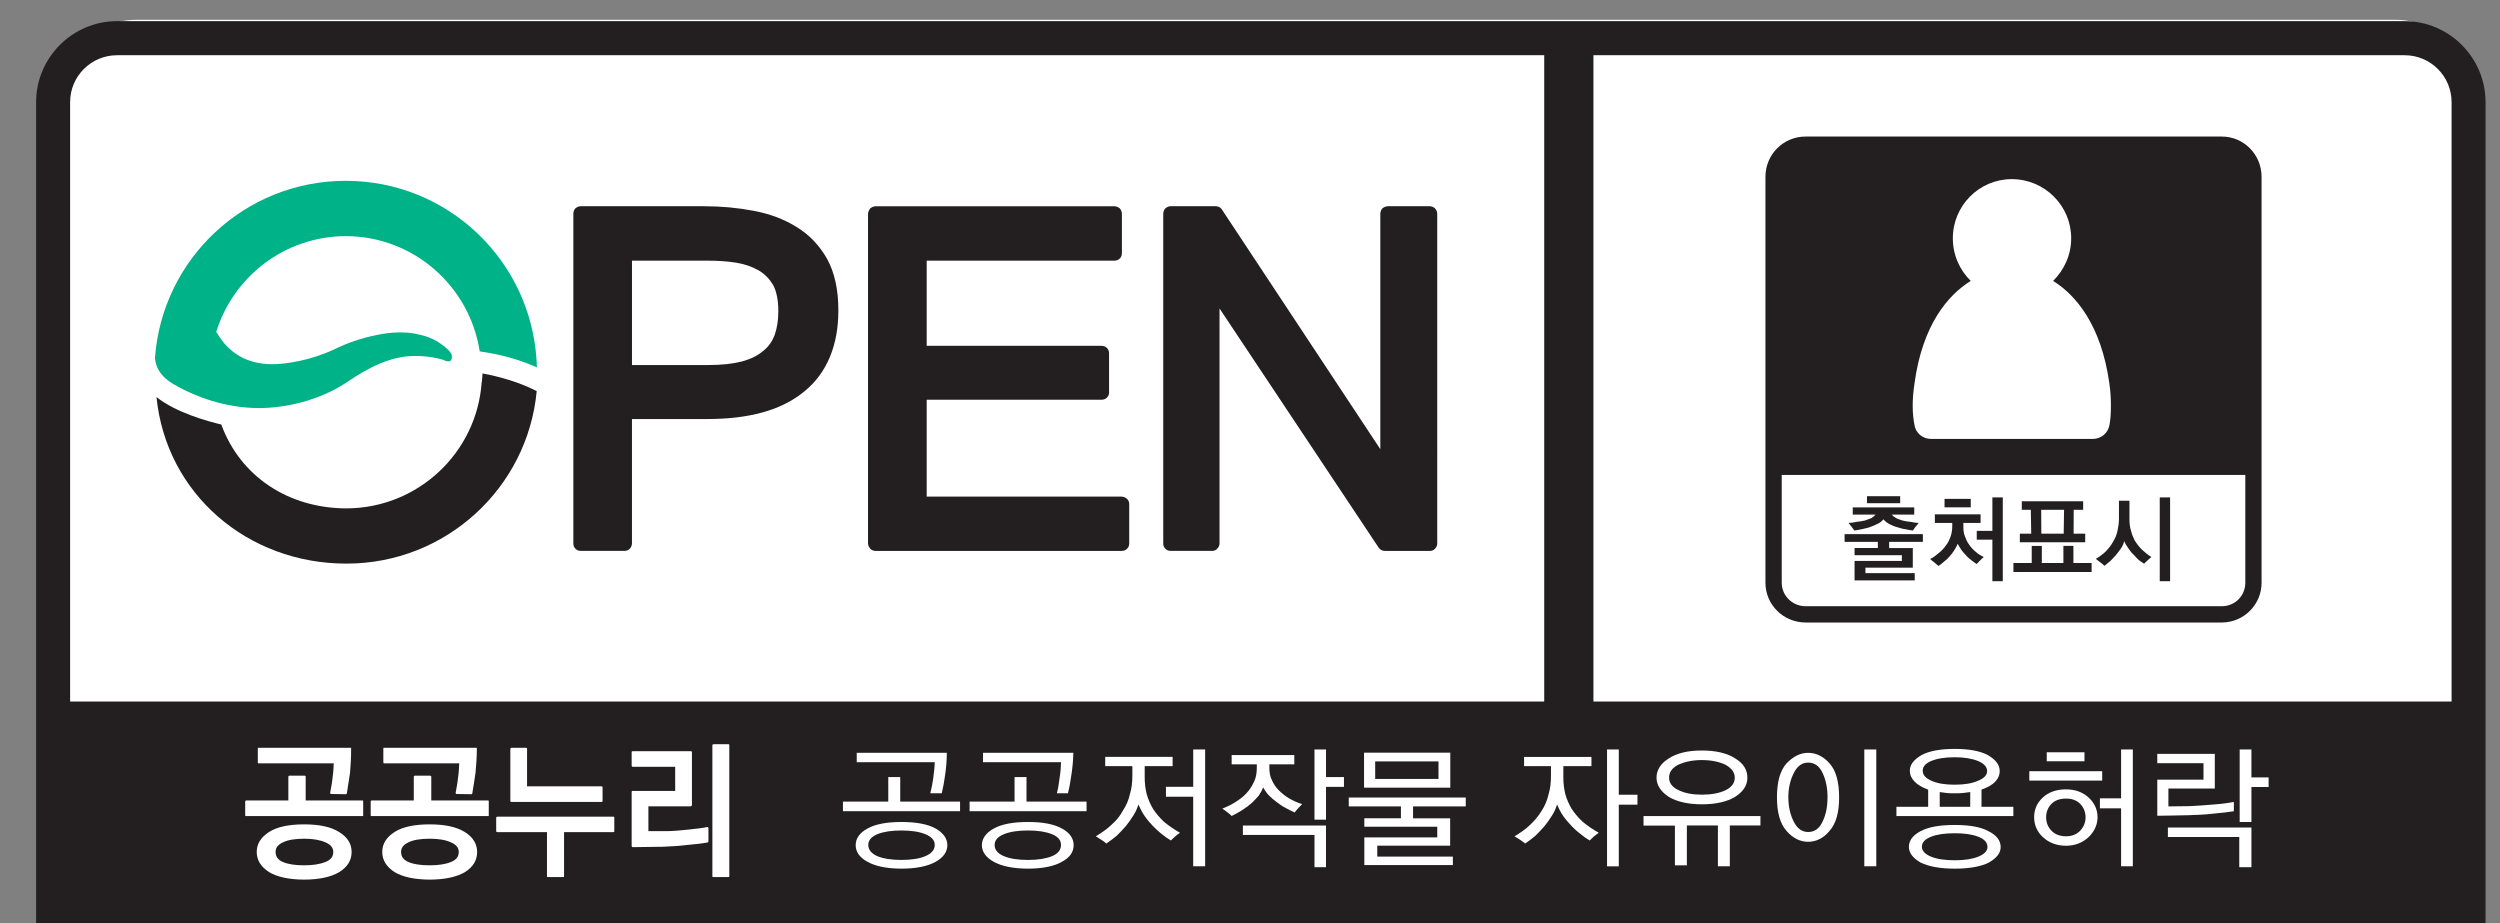
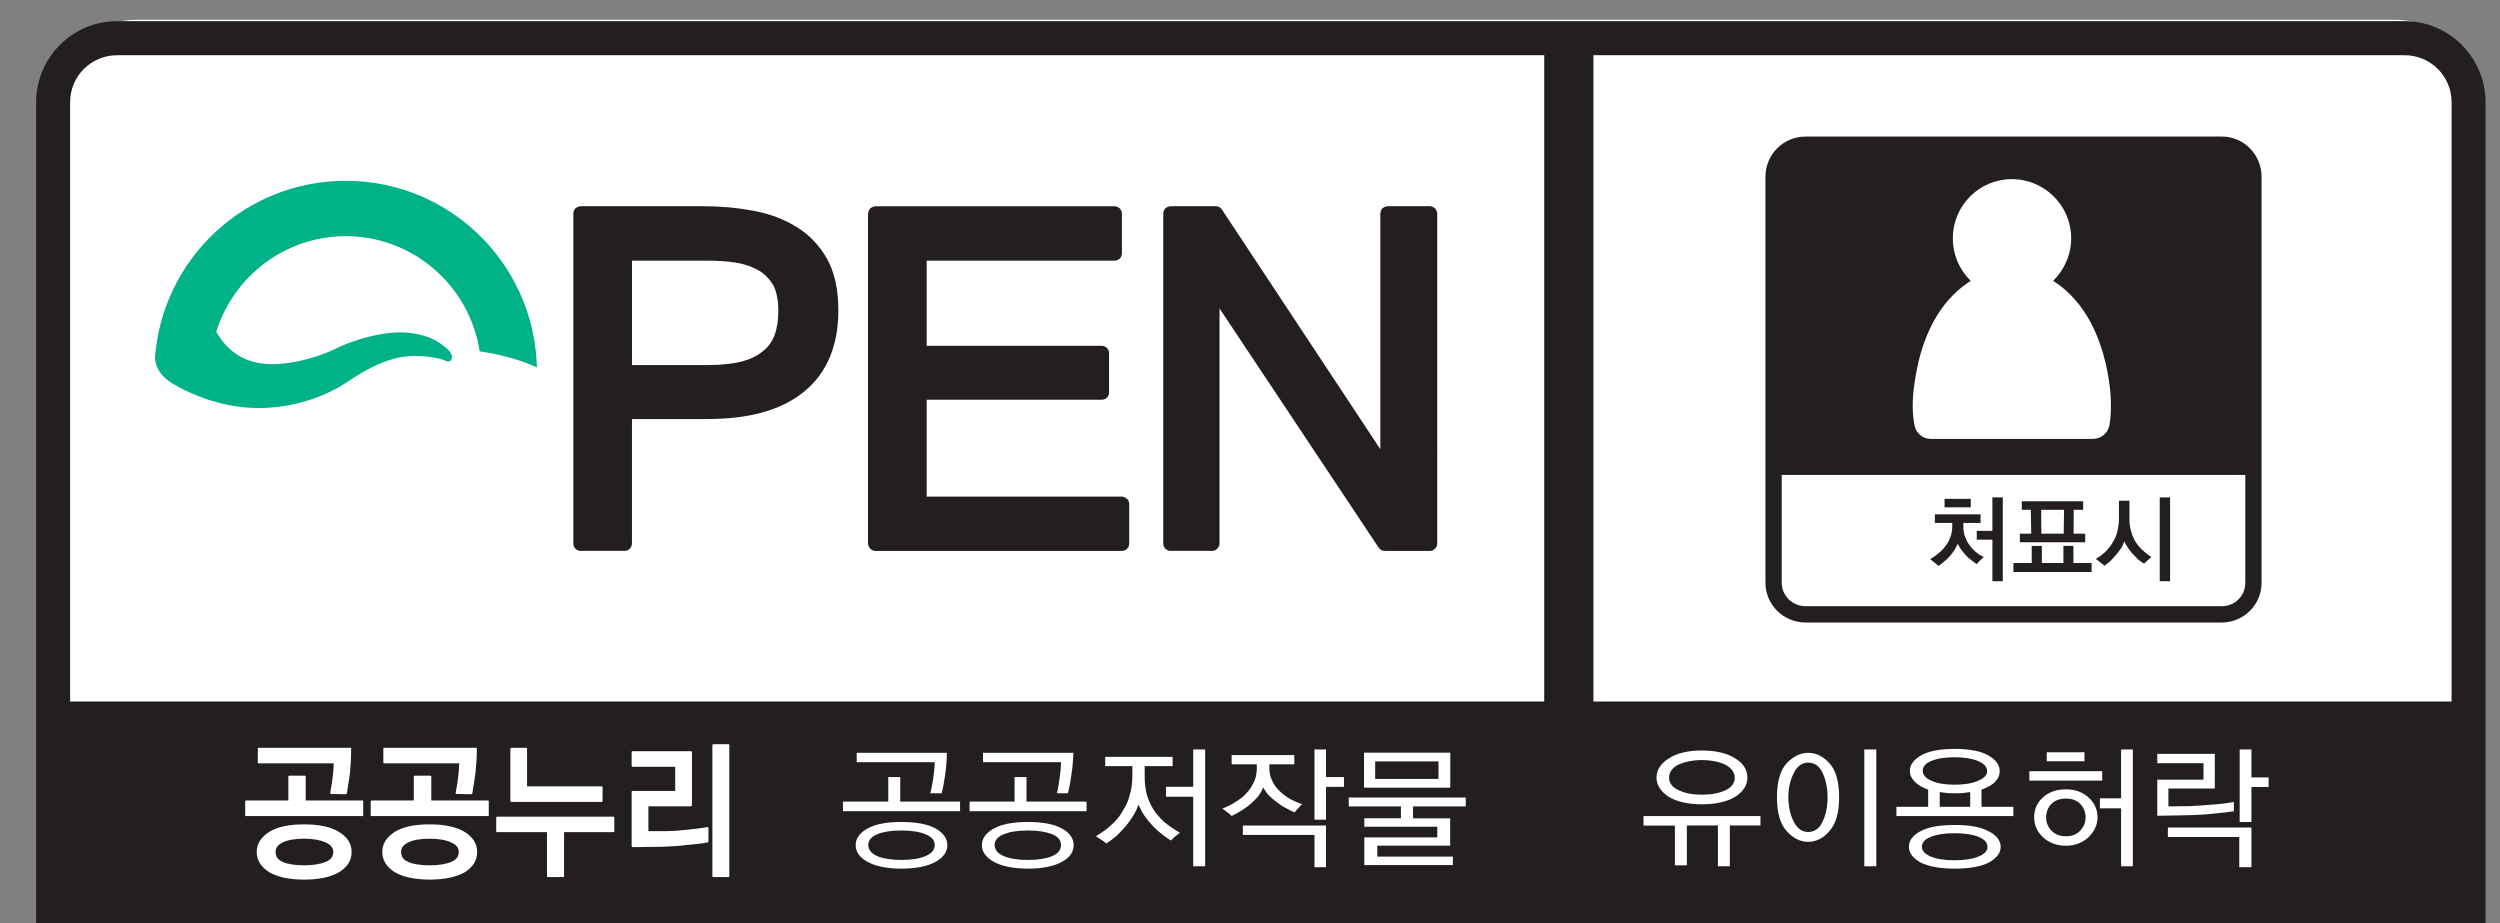
<svg xmlns="http://www.w3.org/2000/svg" version="1.1" id="Layer_1" x="0px" y="0px" width="130px" height="48px" viewBox="0 0 130 48" enable-background="new 0 0 130 48" xml:space="preserve">
  <rect x="0" y="0" width="130" height="48" fill="#808080" stroke="none" />
  <path fill="#FFFFFF" d="M128.496,36.417V6.946c0-2.626-0.162-3.946-3.719-4.756H6.634C3.5,2.667,2.916,4.32,2.916,6.946v29.471  H128.496z" />
  <path fill="#FFFFFF" d="M128.62,35.746c0,2.256-1.83,4.085-4.084,4.085H7.107c-2.255,0-4.084-1.829-4.084-4.085V5.113  c0-2.255,1.829-4.084,4.084-4.084h117.429c2.254,0,4.084,1.829,4.084,4.084V35.746z" />
  <line fill="none" stroke="#231F20" stroke-width="2.559" stroke-linecap="round" stroke-linejoin="round" x1="81.579" y1="2.499" x2="81.579" y2="37.111" />
  <path fill="#231F20" d="M125.041,1.1H6.087c-2.317,0-4.209,1.894-4.209,4.211v31.584V48h127.371V37.418c0.002-0.023,0-0.023,0-0.05  V5.311C129.247,2.995,127.358,1.1,125.041,1.1 M3.646,5.311c0-1.35,1.098-2.439,2.441-2.439h118.954  c1.347,0,2.441,1.089,2.441,2.439V36.48H3.646V5.311z" />
-   <path fill="#231F20" d="M98.236,28.177v0.321h1.23v1.022h-2.463v0.283h2.563v0.379h-3.129v-1.012h2.46v-0.298h-2.46v-0.375h1.211  v-0.321h-1.729v-0.402h4.071v0.402H98.236z M98.6,26.943c0.087,0.048,0.209,0.075,0.323,0.123c0.135,0.024,0.259,0.063,0.418,0.067  c0.151,0.031,0.28,0.057,0.425,0.059c-0.038,0.063-0.087,0.124-0.148,0.187c-0.061,0.081-0.114,0.15-0.144,0.208  c-0.12-0.021-0.251-0.029-0.393-0.067c-0.146-0.016-0.272-0.063-0.4-0.098c-0.164-0.043-0.311-0.105-0.435-0.17  c-0.124-0.069-0.226-0.152-0.303-0.246c-0.069,0.08-0.15,0.151-0.257,0.209c-0.121,0.064-0.247,0.113-0.371,0.164  c-0.136,0.06-0.286,0.091-0.438,0.125c-0.146,0.037-0.31,0.062-0.449,0.083c-0.048-0.067-0.1-0.131-0.15-0.198  c-0.052-0.066-0.103-0.133-0.156-0.196c0.142-0.002,0.3-0.027,0.448-0.062c0.138-0.007,0.277-0.043,0.407-0.064  c0.128-0.05,0.233-0.083,0.338-0.127c0.089-0.058,0.166-0.12,0.209-0.182h-1.181v-0.372h3.198v0.372h-1.174  C98.426,26.827,98.496,26.883,98.6,26.943 M97.083,25.802h1.726v0.364h-1.726V25.802z" />
  <path fill="#231F20" d="M102.17,27.877c0.06,0.155,0.124,0.312,0.219,0.436c0.092,0.139,0.215,0.269,0.339,0.374  c0.135,0.124,0.276,0.207,0.429,0.279c-0.073,0.061-0.145,0.124-0.206,0.191c-0.063,0.064-0.115,0.122-0.163,0.173  c-0.104-0.061-0.186-0.128-0.286-0.207c-0.083-0.063-0.187-0.146-0.271-0.248c-0.073-0.068-0.154-0.176-0.231-0.266  c-0.075-0.111-0.141-0.221-0.197-0.334c-0.047,0.113-0.107,0.223-0.186,0.347c-0.066,0.105-0.139,0.203-0.24,0.312  c-0.075,0.085-0.168,0.184-0.265,0.25c-0.104,0.091-0.201,0.18-0.311,0.247c-0.063-0.051-0.122-0.106-0.199-0.173  c-0.089-0.064-0.173-0.131-0.235-0.19c0.157-0.072,0.313-0.192,0.442-0.305c0.147-0.115,0.273-0.248,0.368-0.389  c0.118-0.131,0.185-0.298,0.248-0.455c0.06-0.167,0.092-0.354,0.092-0.54v-0.187h-0.904v-0.446h2.377v0.446h-0.894v0.187  C102.095,27.56,102.108,27.715,102.17,27.877 M101.116,25.942h1.363v0.441h-1.363V25.942z M103.604,30.224v-2.161h-0.813v-0.458  h0.813v-1.739h0.541v4.356h-0.541V30.224z" />
  <path fill="#231F20" d="M104.698,29.743v-0.467h0.952V28.39h0.525v0.887h1.122v-0.893h0.52v0.893h0.947v0.467H104.698z   M105.032,28.198v-0.446h0.592l-0.022-1.244h-0.469v-0.443h3.191v0.443h-0.491l-0.005,1.244h0.603v0.446H105.032L105.032,28.198z   M106.149,27.752h1.163l0.019-1.244h-1.19L106.149,27.752z" />
  <path fill="#231F20" d="M110.812,27.597c0.044,0.18,0.11,0.343,0.189,0.502c0.108,0.176,0.236,0.337,0.372,0.475  c0.157,0.146,0.314,0.277,0.498,0.389c-0.063,0.058-0.132,0.122-0.209,0.188c-0.071,0.062-0.128,0.113-0.171,0.16  c-0.092-0.053-0.183-0.126-0.277-0.193c-0.089-0.09-0.194-0.183-0.276-0.286c-0.112-0.096-0.186-0.207-0.272-0.331  s-0.157-0.243-0.209-0.362c-0.021,0.114-0.077,0.238-0.155,0.362c-0.081,0.12-0.172,0.235-0.259,0.346  c-0.101,0.118-0.205,0.217-0.309,0.331c-0.103,0.089-0.222,0.181-0.302,0.244c-0.048-0.051-0.118-0.11-0.21-0.175  c-0.087-0.062-0.154-0.125-0.239-0.185c0.203-0.121,0.377-0.25,0.526-0.397c0.154-0.162,0.278-0.321,0.375-0.503  c0.104-0.164,0.182-0.351,0.225-0.555c0.043-0.203,0.077-0.414,0.077-0.638v-0.932h0.546v0.969  C110.731,27.213,110.754,27.418,110.812,27.597 M112.307,25.866h0.538v4.357h-0.538V25.866z" />
  <path fill="#231F20" d="M115.539,7.101H93.888c-1.159,0-2.084,0.936-2.085,2.089v21.113c0.001,1.139,0.926,2.063,2.085,2.067h21.65  c1.138-0.002,2.064-0.929,2.064-2.067V9.191C117.6,8.036,116.677,7.101,115.539,7.101 M115.539,31.523H93.888  c-0.675,0-1.238-0.54-1.238-1.221v-5.604h24.106v5.604C116.757,30.983,116.216,31.523,115.539,31.523" />
  <path fill="#FFFFFF" d="M109.683,19.912c-0.423-3-1.729-4.562-2.921-5.305c0.568-0.561,0.94-1.346,0.94-2.217  c0-1.692-1.38-3.075-3.091-3.075c-1.697,0-3.064,1.383-3.064,3.075c0,0.871,0.359,1.658,0.932,2.217  c-1.202,0.743-2.51,2.307-2.922,5.307c-0.064,0.427-0.097,0.813-0.097,1.182c0,0.373,0.032,0.704,0.097,1.023  c0.064,0.406,0.434,0.704,0.844,0.704h8.427c0.433,0,0.781-0.298,0.862-0.714c0.059-0.308,0.077-0.641,0.077-1.014  C109.768,20.728,109.746,20.342,109.683,19.912" />
  <path fill="#231F20" d="M43.011,13.464c-0.4-0.7-0.926-1.262-1.606-1.671c-0.642-0.398-1.389-0.679-2.236-0.835  c-0.814-0.154-1.667-0.234-2.556-0.234h-6.414c-0.108,0-0.2,0.05-0.277,0.11c-0.077,0.077-0.108,0.188-0.108,0.288V28.25  c0,0.12,0.031,0.207,0.108,0.283c0.081,0.083,0.168,0.113,0.277,0.113h2.267c0.098,0,0.207-0.03,0.284-0.113  c0.063-0.076,0.112-0.163,0.112-0.283v-6.46h3.915c2.143,0,3.844-0.443,5.042-1.43c1.195-0.967,1.783-2.435,1.775-4.238  C43.594,15.074,43.407,14.192,43.011,13.464 M36.822,18.982h-3.959v-5.428h3.88c0.549,0,1.047,0.027,1.537,0.105  c0.45,0.072,0.833,0.21,1.172,0.403c0.315,0.186,0.555,0.437,0.75,0.755c0.168,0.316,0.271,0.765,0.271,1.367  c0,0.483-0.069,0.886-0.193,1.244c-0.125,0.32-0.31,0.599-0.595,0.821c-0.276,0.236-0.64,0.421-1.098,0.545  C38.105,18.917,37.531,18.982,36.822,18.982" />
  <path fill="#231F20" d="M58.61,25.948c-0.078-0.072-0.169-0.124-0.29-0.124H48.188v-5.038h9.083c0.114,0,0.21-0.031,0.29-0.11  c0.073-0.076,0.11-0.166,0.11-0.262v-2.053c0-0.101-0.037-0.192-0.11-0.268c-0.08-0.077-0.176-0.11-0.29-0.11h-9.083v-4.427h9.755  c0.117,0,0.208-0.043,0.284-0.11c0.081-0.077,0.112-0.183,0.112-0.288v-2.034c0-0.1-0.036-0.21-0.11-0.288  c-0.078-0.061-0.171-0.11-0.286-0.11H45.534c-0.096,0-0.208,0.05-0.282,0.11c-0.058,0.077-0.115,0.188-0.115,0.288V28.25  c0,0.12,0.057,0.209,0.115,0.283c0.074,0.083,0.187,0.114,0.282,0.114H58.32c0.121,0,0.212-0.031,0.29-0.114  c0.078-0.074,0.109-0.163,0.109-0.283v-2.036C58.719,26.121,58.686,26.011,58.61,25.948" />
  <path fill="#231F20" d="M74.618,10.834c-0.066-0.061-0.17-0.11-0.263-0.11h-2.18c-0.111,0-0.209,0.05-0.29,0.11  c-0.07,0.077-0.108,0.188-0.108,0.288v12.235l-8.236-12.459c-0.062-0.107-0.185-0.174-0.321-0.174h-2.352  c-0.102,0-0.193,0.05-0.268,0.11c-0.076,0.077-0.111,0.188-0.111,0.288V28.25c0,0.12,0.03,0.207,0.111,0.283  c0.078,0.083,0.167,0.113,0.268,0.113h2.165c0.094,0,0.198-0.03,0.26-0.113c0.078-0.076,0.123-0.163,0.123-0.283V16.041  l8.274,12.436c0.067,0.104,0.189,0.171,0.322,0.171h2.343c0.095,0,0.194-0.031,0.263-0.114c0.077-0.074,0.118-0.163,0.118-0.283  V11.122C74.736,11.022,74.695,10.911,74.618,10.834" />
  <path fill="#00B288" d="M17.98,12.279c3.527,0.008,6.441,2.598,6.965,5.994c1.215,0.168,2.198,0.481,2.975,0.833  c-0.01-0.237-0.017-0.344-0.017-0.344v-0.006c-0.309-5.222-4.625-9.353-9.924-9.353c-5.252,0-9.549,4.06-9.921,9.215  c0.025,0.352,0.191,0.984,1.171,1.469l-0.057-0.021c0.971,0.531,2.492,1.153,4.299,1.153c1.326,0,3.113-0.365,4.592-1.36  c1.024-0.692,2.204-1.346,3.497-1.35c0.38-0.002,0.783,0.036,1.175,0.12c0.104,0.034,0.205,0.042,0.317,0.083  c0,0,0.369,0.206,0.43-0.043c0.048-0.125,0-0.25-0.044-0.312c-0.124-0.218-0.449-0.43-0.634-0.56  c-0.296-0.182-0.61-0.311-0.938-0.385c-0.747-0.197-1.549-0.146-2.295,0.013c-0.746,0.147-1.494,0.4-2.185,0.739  c-1.211,0.568-2.483,0.775-3.24,0.775c-1.263-0.008-2.02-0.542-2.492-1.095c-0.169-0.206-0.299-0.415-0.41-0.586  C12.137,14.379,14.808,12.288,17.98,12.279" />
-   <path fill="#231F20" d="M25.092,19.419c-0.012,0.22-0.03,0.378-0.038,0.463h-0.008c-0.252,3.652-3.305,6.544-7.033,6.554  c-3.04-0.008-5.528-1.683-6.505-4.36c-0.691-0.167-2.331-0.606-3.367-1.425c0,0.001-0.002,0.005-0.002,0.01  c0.506,5.015,4.726,8.647,9.875,8.647c5.17,0,9.421-3.927,9.895-8.97C26.964,19.851,25.914,19.573,25.092,19.419" />
  <path fill="#FFFFFF" d="M18.846,41.625h-2.951V40.38c0,0-0.001-0.016-0.011-0.025c-0.013-0.013-0.028-0.021-0.045-0.021h-0.806  c-0.009,0-0.01,0.008-0.021,0.021c-0.013,0.012-0.018,0.025-0.018,0.025v1.245h-2.203c-0.007,0-0.009,0-0.021,0.013  c-0.013,0.012-0.02,0.028-0.02,0.046v0.707c0,0.016,0.007,0.033,0.02,0.043c0.012,0,0.013,0,0.021,0h6.055c0.018,0,0.033,0,0.034,0  c0.001-0.01,0.006-0.027,0.006-0.043v-0.707c0-0.018-0.005-0.034-0.006-0.046C18.878,41.625,18.862,41.625,18.846,41.625   M17.636,43.266c-0.429-0.273-1.037-0.399-1.825-0.399c-0.788,0-1.396,0.126-1.822,0.399c-0.421,0.271-0.639,0.614-0.639,1.033  c0,0.435,0.22,0.778,0.646,1.052c0.426,0.253,1.028,0.386,1.826,0.389c0.786-0.003,1.39-0.136,1.815-0.389  c0.438-0.273,0.648-0.617,0.647-1.052C18.284,43.88,18.073,43.536,17.636,43.266 M16.92,44.826c-0.28,0.112-0.653,0.17-1.1,0.17  c-0.48,0-0.852-0.058-1.104-0.17c-0.265-0.114-0.382-0.28-0.386-0.528c0.001-0.215,0.121-0.374,0.387-0.497  c0.251-0.125,0.623-0.188,1.103-0.188c0.446,0,0.819,0.063,1.1,0.188c0.286,0.123,0.408,0.283,0.41,0.497  C17.329,44.546,17.206,44.712,16.92,44.826 M13.447,39.694h3.908c-0.008,0.248-0.024,0.497-0.064,0.772  c-0.03,0.284-0.084,0.537-0.124,0.767c-0.004,0.017,0.001,0.017,0.016,0.03c0.011,0.016,0.023,0.024,0.024,0.024l0.788,0.012  c0.013,0,0.036-0.022,0.042-0.052c0.057-0.324,0.102-0.685,0.164-1.057c0.036-0.379,0.058-0.809,0.058-1.261  c0-0.019,0-0.035-0.001-0.044c-0.012,0-0.027,0-0.046,0h-4.763c-0.019,0-0.036,0-0.041,0c-0.001,0.006-0.002,0.025-0.002,0.044  v0.703c0,0.019,0,0.035,0.002,0.048C13.414,39.694,13.429,39.694,13.447,39.694 M19.971,39.694h3.909  c-0.01,0.248-0.024,0.497-0.065,0.772c-0.029,0.284-0.084,0.537-0.122,0.767c-0.005,0.017,0,0.017,0.014,0.03  c0.011,0.016,0.025,0.024,0.026,0.024l0.787,0.012c0.025,0,0.036-0.022,0.042-0.052c0.056-0.324,0.109-0.685,0.164-1.057  c0.037-0.379,0.069-0.809,0.07-1.261c0-0.019,0-0.035-0.012-0.044c-0.013,0-0.029,0-0.045,0h-4.765c-0.017,0-0.027,0-0.027,0  c-0.006,0.006-0.013,0.025-0.013,0.044v0.703c0,0.019,0.007,0.035,0.013,0.048C19.943,39.694,19.954,39.694,19.971,39.694   M24.173,43.266c-0.441-0.273-1.05-0.399-1.836-0.399c-0.776,0-1.397,0.126-1.822,0.399c-0.42,0.271-0.638,0.614-0.638,1.033  c0,0.435,0.221,0.778,0.645,1.052c0.427,0.253,1.042,0.386,1.826,0.389c0.787-0.003,1.392-0.136,1.828-0.389  c0.428-0.273,0.636-0.617,0.635-1.052C24.809,43.88,24.598,43.536,24.173,43.266 M23.444,44.826c-0.268,0.112-0.64,0.17-1.1,0.17  c-0.479,0-0.851-0.058-1.102-0.17c-0.267-0.114-0.383-0.28-0.387-0.528c0.003-0.215,0.121-0.374,0.387-0.497  c0.251-0.125,0.623-0.188,1.102-0.188c0.46,0,0.832,0.063,1.1,0.188c0.286,0.123,0.41,0.283,0.411,0.497  C23.854,44.546,23.73,44.712,23.444,44.826 M25.37,41.625h-2.943V40.38c0,0-0.007-0.016-0.018-0.025  c-0.013-0.013-0.029-0.021-0.045-0.021h-0.802c0,0-0.012,0.008-0.026,0.021c-0.013,0.012-0.019,0.025-0.019,0.025v1.245h-2.196  c0,0-0.012,0-0.025,0.013c-0.014,0.012-0.02,0.028-0.02,0.046v0.707c0,0.016,0.008,0.033,0.02,0.043c0.013,0,0.024,0,0.025,0h6.048  c0.017,0,0.036,0,0.046,0c0.001-0.01,0.001-0.027,0.001-0.043v-0.707c0-0.018,0-0.034-0.001-0.046  C25.405,41.625,25.387,41.625,25.37,41.625 M26.593,41.702h4.698c0.019,0,0.028-0.008,0.028-0.018c0.006,0,0.014-0.007,0.014-0.022  v-0.724c0,0-0.007-0.017-0.014-0.027c0-0.015-0.011-0.021-0.028-0.021h-3.884v-1.94c0-0.015,0-0.03-0.004-0.044  c-0.013-0.015-0.029-0.019-0.047-0.019h-0.762c-0.007,0-0.022,0.004-0.037,0.019c-0.013,0.014-0.019,0.029-0.019,0.044v2.713  c0,0.018,0.006,0.023,0.019,0.023C26.57,41.694,26.585,41.702,26.593,41.702 M31.896,42.467h-6.049c0,0-0.013,0.008-0.026,0.021  c-0.013,0.006-0.019,0.006-0.019,0.021v0.722c0,0.01,0.006,0.01,0.019,0.021c0.013,0.013,0.026,0.021,0.026,0.021h2.596v2.296  c0,0.019,0.007,0.031,0.016,0.036c0.001,0,0.008,0.002,0.024,0.002h0.794c0.017,0,0.032-0.002,0.047-0.002  c0.007-0.005,0.007-0.02,0.007-0.036V43.27h2.566c0.018,0,0.033-0.006,0.045-0.019c0.001-0.011,0.001-0.011,0.001-0.021v-0.722  c0-0.016,0-0.016-0.001-0.021C31.929,42.477,31.913,42.467,31.896,42.467 M36.787,43.004c-0.222,0.051-0.547,0.087-0.979,0.134  c-0.431,0.044-0.813,0.081-1.129,0.081h-0.962v-1.29h2.206c0.009,0,0.023-0.008,0.038-0.021c0.012-0.012,0.02-0.03,0.02-0.036  v-2.769c0-0.021-0.008-0.029-0.02-0.029c-0.014-0.005-0.03-0.013-0.038-0.013h-3.033c-0.009,0-0.01,0.006-0.023,0.013  c-0.013,0-0.021,0.01-0.021,0.029v0.718c0,0.004,0.007,0.021,0.021,0.033c0.013,0.014,0.014,0.021,0.023,0.021h2.22v1.252h-2.22  c-0.009,0-0.01,0-0.023,0.002c-0.013,0.013-0.021,0.029-0.021,0.049v2.812c0,0.018,0.007,0.031,0.021,0.045  c0.013,0.012,0.014,0.017,0.023,0.017c0.006,0,0.239-0.003,0.711-0.01c0.457-0.007,0.753-0.011,0.858-0.011  c0.423-0.014,0.865-0.041,1.327-0.099c0.453-0.041,0.781-0.077,1.007-0.126c0.021-0.004,0.046-0.007,0.046-0.04v-0.71  c0-0.006-0.01-0.022-0.023-0.035C36.802,43.008,36.793,43.001,36.787,43.004 M37.913,38.712c0-0.013-0.012-0.013-0.031-0.013h-0.772  c-0.017,0-0.035,0-0.045,0.013c-0.014,0.014-0.021,0.03-0.021,0.047v6.809c0,0.019,0.007,0.031,0.021,0.036  c0.01,0,0.028,0.002,0.045,0.002h0.772c0.019,0,0.031-0.002,0.031-0.002c0.004-0.005,0.011-0.02,0.011-0.036v-6.809  C37.923,38.742,37.917,38.724,37.913,38.712" />
  <path fill="#FFFFFF" d="M43.833,42.184v-0.499h2.357v-1.278h0.622v1.278h3.111v0.499H43.833z M45.113,44.816  c-0.415-0.227-0.618-0.519-0.618-0.87c0-0.337,0.203-0.643,0.618-0.865c0.406-0.228,1.006-0.338,1.756-0.338  c0.774,0,1.369,0.11,1.779,0.338c0.404,0.223,0.614,0.528,0.614,0.865c0,0.353-0.21,0.645-0.614,0.87  c-0.41,0.229-1.005,0.354-1.779,0.354C46.12,45.168,45.52,45.043,45.113,44.816 M49.234,39.146c0,0.394-0.033,0.77-0.084,1.13  c-0.048,0.359-0.109,0.692-0.179,0.973h-0.595c0.055-0.213,0.11-0.479,0.153-0.776c0.039-0.301,0.072-0.592,0.077-0.84h-4.056  v-0.486H49.234z M45.625,44.522c0.317,0.13,0.743,0.195,1.245,0.195c0.512,0,0.939-0.065,1.244-0.195  c0.318-0.134,0.493-0.325,0.493-0.588c0-0.242-0.173-0.43-0.493-0.557c-0.306-0.129-0.733-0.192-1.244-0.192  c-0.503,0-0.927,0.063-1.245,0.192c-0.305,0.127-0.474,0.314-0.474,0.557C45.151,44.195,45.32,44.389,45.625,44.522" />
  <path fill="#FFFFFF" d="M50.419,42.184v-0.499h2.338v-1.278h0.621v1.278h3.123v0.499H50.419z M51.68,44.816  c-0.407-0.227-0.623-0.519-0.623-0.87c0-0.337,0.216-0.643,0.623-0.865c0.415-0.228,1.005-0.338,1.779-0.338  c0.753,0,1.353,0.11,1.755,0.338c0.425,0.223,0.615,0.528,0.615,0.865c0,0.353-0.189,0.645-0.615,0.87  c-0.402,0.229-1.003,0.354-1.755,0.354C52.685,45.168,52.095,45.043,51.68,44.816 M55.813,39.146  c-0.006,0.394-0.045,0.77-0.098,1.13c-0.05,0.359-0.11,0.692-0.182,0.973h-0.575c0.058-0.213,0.102-0.479,0.138-0.776  c0.051-0.301,0.071-0.592,0.078-0.84h-4.057v-0.486H55.813z M52.207,44.522c0.317,0.13,0.726,0.195,1.251,0.195  c0.505,0,0.918-0.065,1.244-0.195c0.318-0.134,0.47-0.325,0.47-0.588c0-0.242-0.152-0.43-0.47-0.557  c-0.326-0.129-0.74-0.192-1.244-0.192c-0.525,0-0.935,0.063-1.251,0.192c-0.319,0.127-0.486,0.314-0.486,0.557  C51.721,44.195,51.887,44.389,52.207,44.522" />
  <path fill="#FFFFFF" d="M59.629,41.298c0.076,0.263,0.181,0.512,0.324,0.755c0.162,0.251,0.354,0.474,0.583,0.688  c0.229,0.19,0.508,0.381,0.822,0.563c-0.083,0.062-0.174,0.124-0.243,0.186c-0.095,0.086-0.169,0.153-0.227,0.216  c-0.158-0.094-0.334-0.216-0.483-0.34c-0.162-0.124-0.306-0.263-0.455-0.416c-0.149-0.156-0.304-0.335-0.433-0.525  c-0.131-0.188-0.231-0.39-0.321-0.592c-0.055,0.187-0.135,0.377-0.26,0.57c-0.113,0.189-0.249,0.372-0.386,0.546  c-0.163,0.184-0.316,0.355-0.491,0.519c-0.177,0.147-0.366,0.287-0.533,0.396c-0.062-0.063-0.142-0.126-0.247-0.187  c-0.092-0.065-0.208-0.133-0.294-0.191c0.299-0.184,0.58-0.369,0.817-0.602c0.239-0.21,0.441-0.452,0.583-0.721  c0.175-0.269,0.299-0.542,0.367-0.853c0.096-0.311,0.131-0.623,0.131-0.985v-0.487h-1.412v-0.481h3.505v0.481h-1.452v0.586  C59.524,40.733,59.56,41.018,59.629,41.298 M62.046,45.043v-3.614H60.63v-0.514h1.417v-1.943h0.62v6.073h-0.62V45.043z" />
  <path fill="#FFFFFF" d="M66.139,40.565c0.079,0.188,0.204,0.373,0.351,0.523c0.162,0.161,0.35,0.315,0.561,0.438  c0.224,0.124,0.439,0.222,0.661,0.287c-0.064,0.063-0.131,0.136-0.208,0.217c-0.076,0.086-0.138,0.153-0.181,0.217  c-0.156-0.063-0.3-0.141-0.483-0.242c-0.161-0.075-0.313-0.194-0.481-0.319c-0.14-0.103-0.265-0.212-0.383-0.331  c-0.114-0.122-0.203-0.258-0.295-0.409c-0.052,0.151-0.137,0.294-0.228,0.428c-0.106,0.127-0.229,0.253-0.355,0.375  c-0.138,0.126-0.313,0.253-0.497,0.373c-0.189,0.124-0.37,0.217-0.556,0.31c-0.048-0.06-0.126-0.121-0.21-0.184  c-0.106-0.077-0.184-0.145-0.274-0.199c0.282-0.113,0.539-0.238,0.775-0.403c0.233-0.145,0.44-0.331,0.599-0.537  c0.134-0.166,0.229-0.354,0.312-0.543c0.082-0.205,0.108-0.432,0.108-0.674v-0.146h-1.309v-0.483h3.258v0.483h-1.297v0.176  C66.005,40.147,66.041,40.377,66.139,40.565 M68.354,45.094v-1.679H64.63v-0.488h4.322v2.168L68.354,45.094L68.354,45.094z   M68.953,40.915v1.707h-0.6v-3.65h0.6v1.435h0.933v0.511h-0.933V40.915z" />
  <path fill="#FFFFFF" d="M73.479,41.933v0.619h1.929v1.423h-3.789v0.57h3.93v0.439h-4.604v-1.438h3.793v-0.556h-3.793v-0.439h1.903  v-0.62h-2.713v-0.46h6.084v0.46L73.479,41.933L73.479,41.933z M70.93,39.138h4.485v1.82H70.93V39.138z M74.802,39.594H71.51v0.91  h3.292V39.594z" />
-   <path fill="#FFFFFF" d="M81.396,41.296c0.077,0.265,0.184,0.514,0.325,0.757c0.168,0.251,0.356,0.474,0.588,0.688  c0.225,0.189,0.509,0.38,0.826,0.563c-0.084,0.062-0.172,0.124-0.25,0.189c-0.087,0.082-0.164,0.153-0.219,0.212  c-0.156-0.09-0.338-0.216-0.485-0.34c-0.166-0.124-0.313-0.259-0.46-0.414c-0.147-0.158-0.305-0.335-0.437-0.523  c-0.131-0.191-0.228-0.391-0.32-0.596c-0.05,0.187-0.133,0.375-0.255,0.569c-0.116,0.19-0.25,0.377-0.389,0.55  c-0.161,0.181-0.315,0.353-0.487,0.518c-0.181,0.151-0.362,0.285-0.527,0.395c-0.07-0.062-0.15-0.124-0.251-0.187  c-0.09-0.065-0.208-0.132-0.3-0.189c0.306-0.184,0.583-0.37,0.811-0.598c0.229-0.209,0.432-0.456,0.592-0.715  c0.171-0.266,0.296-0.55,0.365-0.862c0.094-0.311,0.128-0.62,0.128-0.985V39.84h-1.399v-0.481h3.503v0.481h-1.461v0.586  C81.293,40.739,81.329,41.018,81.396,41.296 M84.177,38.972v2.354h0.971v0.517h-0.971v3.205h-0.611v-6.075H84.177z" />
  <path fill="#FFFFFF" d="M89.951,42.925v2.12h-0.62v-2.12h-1.614v2.073h-0.622v-2.067h-1.632v-0.497h6.08v0.491H89.951z   M86.774,41.436c-0.412-0.274-0.635-0.609-0.635-0.994c0-0.403,0.219-0.741,0.631-1c0.414-0.276,0.996-0.416,1.724-0.416  c0.74,0,1.327,0.14,1.74,0.414c0.427,0.255,0.63,0.596,0.63,1.002c0,0.379-0.203,0.716-0.63,0.988  c-0.412,0.256-0.999,0.394-1.74,0.394C87.776,41.822,87.19,41.688,86.774,41.436 M87.279,41.085  c0.334,0.163,0.733,0.238,1.215,0.238c0.486,0,0.905-0.075,1.233-0.23c0.312-0.155,0.481-0.369,0.481-0.653  c0-0.28-0.17-0.497-0.48-0.671c-0.319-0.155-0.743-0.246-1.234-0.246c-0.486,0-0.885,0.091-1.219,0.238  c-0.331,0.178-0.483,0.387-0.483,0.679C86.792,40.702,86.946,40.933,87.279,41.085" />
  <path fill="#FFFFFF" d="M92.901,39.694c0.356-0.367,0.726-0.547,1.117-0.547c0.419,0,0.79,0.18,1.119,0.549  c0.334,0.37,0.497,0.962,0.497,1.763c0,0.787-0.157,1.364-0.497,1.746c-0.315,0.38-0.691,0.568-1.119,0.568  c-0.411,0-0.789-0.188-1.118-0.564c-0.337-0.377-0.498-0.963-0.498-1.75C92.402,40.652,92.569,40.066,92.901,39.694 M93.272,42.72  c0.179,0.361,0.436,0.544,0.749,0.544c0.339,0,0.593-0.183,0.754-0.544c0.178-0.36,0.257-0.787,0.257-1.275  c0-0.448-0.079-0.881-0.257-1.247c-0.161-0.359-0.415-0.543-0.754-0.543c-0.313,0-0.57,0.185-0.749,0.551  c-0.184,0.366-0.278,0.797-0.278,1.24C92.994,41.933,93.089,42.359,93.272,42.72 M96.944,38.972h0.623v6.073h-0.623V38.972z" />
  <path fill="#FFFFFF" d="M98.614,42.434v-0.479h1.651v-0.893c-0.312-0.117-0.544-0.247-0.709-0.422  c-0.162-0.167-0.245-0.353-0.245-0.558c0-0.324,0.207-0.583,0.618-0.822c0.401-0.213,0.979-0.317,1.712-0.317  c0.749,0,1.335,0.108,1.734,0.327c0.41,0.239,0.61,0.503,0.61,0.831c0,0.201-0.075,0.378-0.231,0.543  c-0.157,0.171-0.401,0.301-0.716,0.418v0.893h1.657v0.479H98.614L98.614,42.434z M99.876,43.217c0.428-0.221,1-0.319,1.775-0.319  c0.767,0,1.353,0.103,1.762,0.331c0.413,0.203,0.622,0.487,0.622,0.818c0,0.313-0.209,0.572-0.622,0.809  c-0.401,0.201-0.995,0.314-1.762,0.314c-0.775,0-1.348-0.112-1.775-0.314c-0.4-0.236-0.613-0.495-0.613-0.817  C99.263,43.696,99.476,43.428,99.876,43.217 M100.414,44.546c0.309,0.126,0.712,0.188,1.237,0.188c0.508,0,0.907-0.062,1.219-0.188  c0.313-0.124,0.479-0.297,0.479-0.5c0-0.241-0.166-0.414-0.479-0.535c-0.312-0.124-0.711-0.182-1.219-0.182  c-0.525,0-0.929,0.058-1.237,0.182c-0.31,0.121-0.476,0.29-0.476,0.526C99.94,44.24,100.106,44.422,100.414,44.546 M100.427,40.595  c0.311,0.145,0.709,0.209,1.215,0.209c0.495,0,0.901-0.064,1.209-0.201c0.314-0.13,0.479-0.289,0.479-0.507  c0-0.215-0.165-0.397-0.479-0.526c-0.308-0.124-0.714-0.193-1.209-0.193c-0.497,0-0.904,0.065-1.215,0.193  c-0.306,0.125-0.446,0.305-0.446,0.503C99.98,40.29,100.118,40.458,100.427,40.595 M102.452,41.188  c-0.11,0.01-0.245,0.032-0.389,0.049c-0.145,0.014-0.269,0.014-0.422,0.014c-0.145,0-0.281,0-0.408-0.014  c-0.125-0.017-0.247-0.037-0.367-0.049v0.767h1.586V41.188z" />
  <path fill="#FFFFFF" d="M105.525,40.101h3.789v0.492h-3.789V40.101z M106.22,41.477c0.304-0.289,0.718-0.43,1.213-0.43  c0.469,0,0.87,0.141,1.18,0.43c0.307,0.28,0.459,0.636,0.459,1.018c0,0.374-0.152,0.727-0.459,1.03  c-0.31,0.292-0.711,0.454-1.18,0.454c-0.48,0-0.894-0.158-1.202-0.447c-0.313-0.291-0.455-0.646-0.455-1.036  C105.775,42.112,105.913,41.757,106.22,41.477 M106.669,43.189c0.178,0.19,0.432,0.298,0.766,0.298c0.316,0,0.566-0.108,0.743-0.3  c0.178-0.194,0.272-0.421,0.272-0.694c0-0.259-0.095-0.497-0.272-0.685c-0.178-0.186-0.427-0.282-0.743-0.282  c-0.334,0-0.588,0.097-0.766,0.282c-0.179,0.188-0.271,0.426-0.271,0.685C106.398,42.771,106.49,42.999,106.669,43.189   M106.431,39.117h1.962v0.468h-1.962V39.117z M110.297,45.043v-3.011h-1.102v-0.518h1.102v-2.543h0.61v6.073h-0.61V45.043z" />
  <path fill="#FFFFFF" d="M116.161,42.184c-0.235,0.042-0.582,0.078-1.054,0.124c-0.485,0.058-0.911,0.068-1.302,0.083  c-0.255,0.01-0.57,0.014-0.996,0.019c-0.4,0.009-0.628,0.009-0.63,0.009v-1.876h2.403v-0.858h-2.403v-0.485h2.991v1.804h-2.413  v0.929l1.127-0.014c0.295-0.008,0.696-0.046,1.171-0.081c0.483-0.031,0.857-0.089,1.105-0.136V42.184z M116.442,45.094v-1.569  h-3.712V43.03h4.344v2.063H116.442z M117.074,40.925v1.818h-0.611v-3.771h0.611v1.453h0.894v0.5H117.074z" />
</svg>